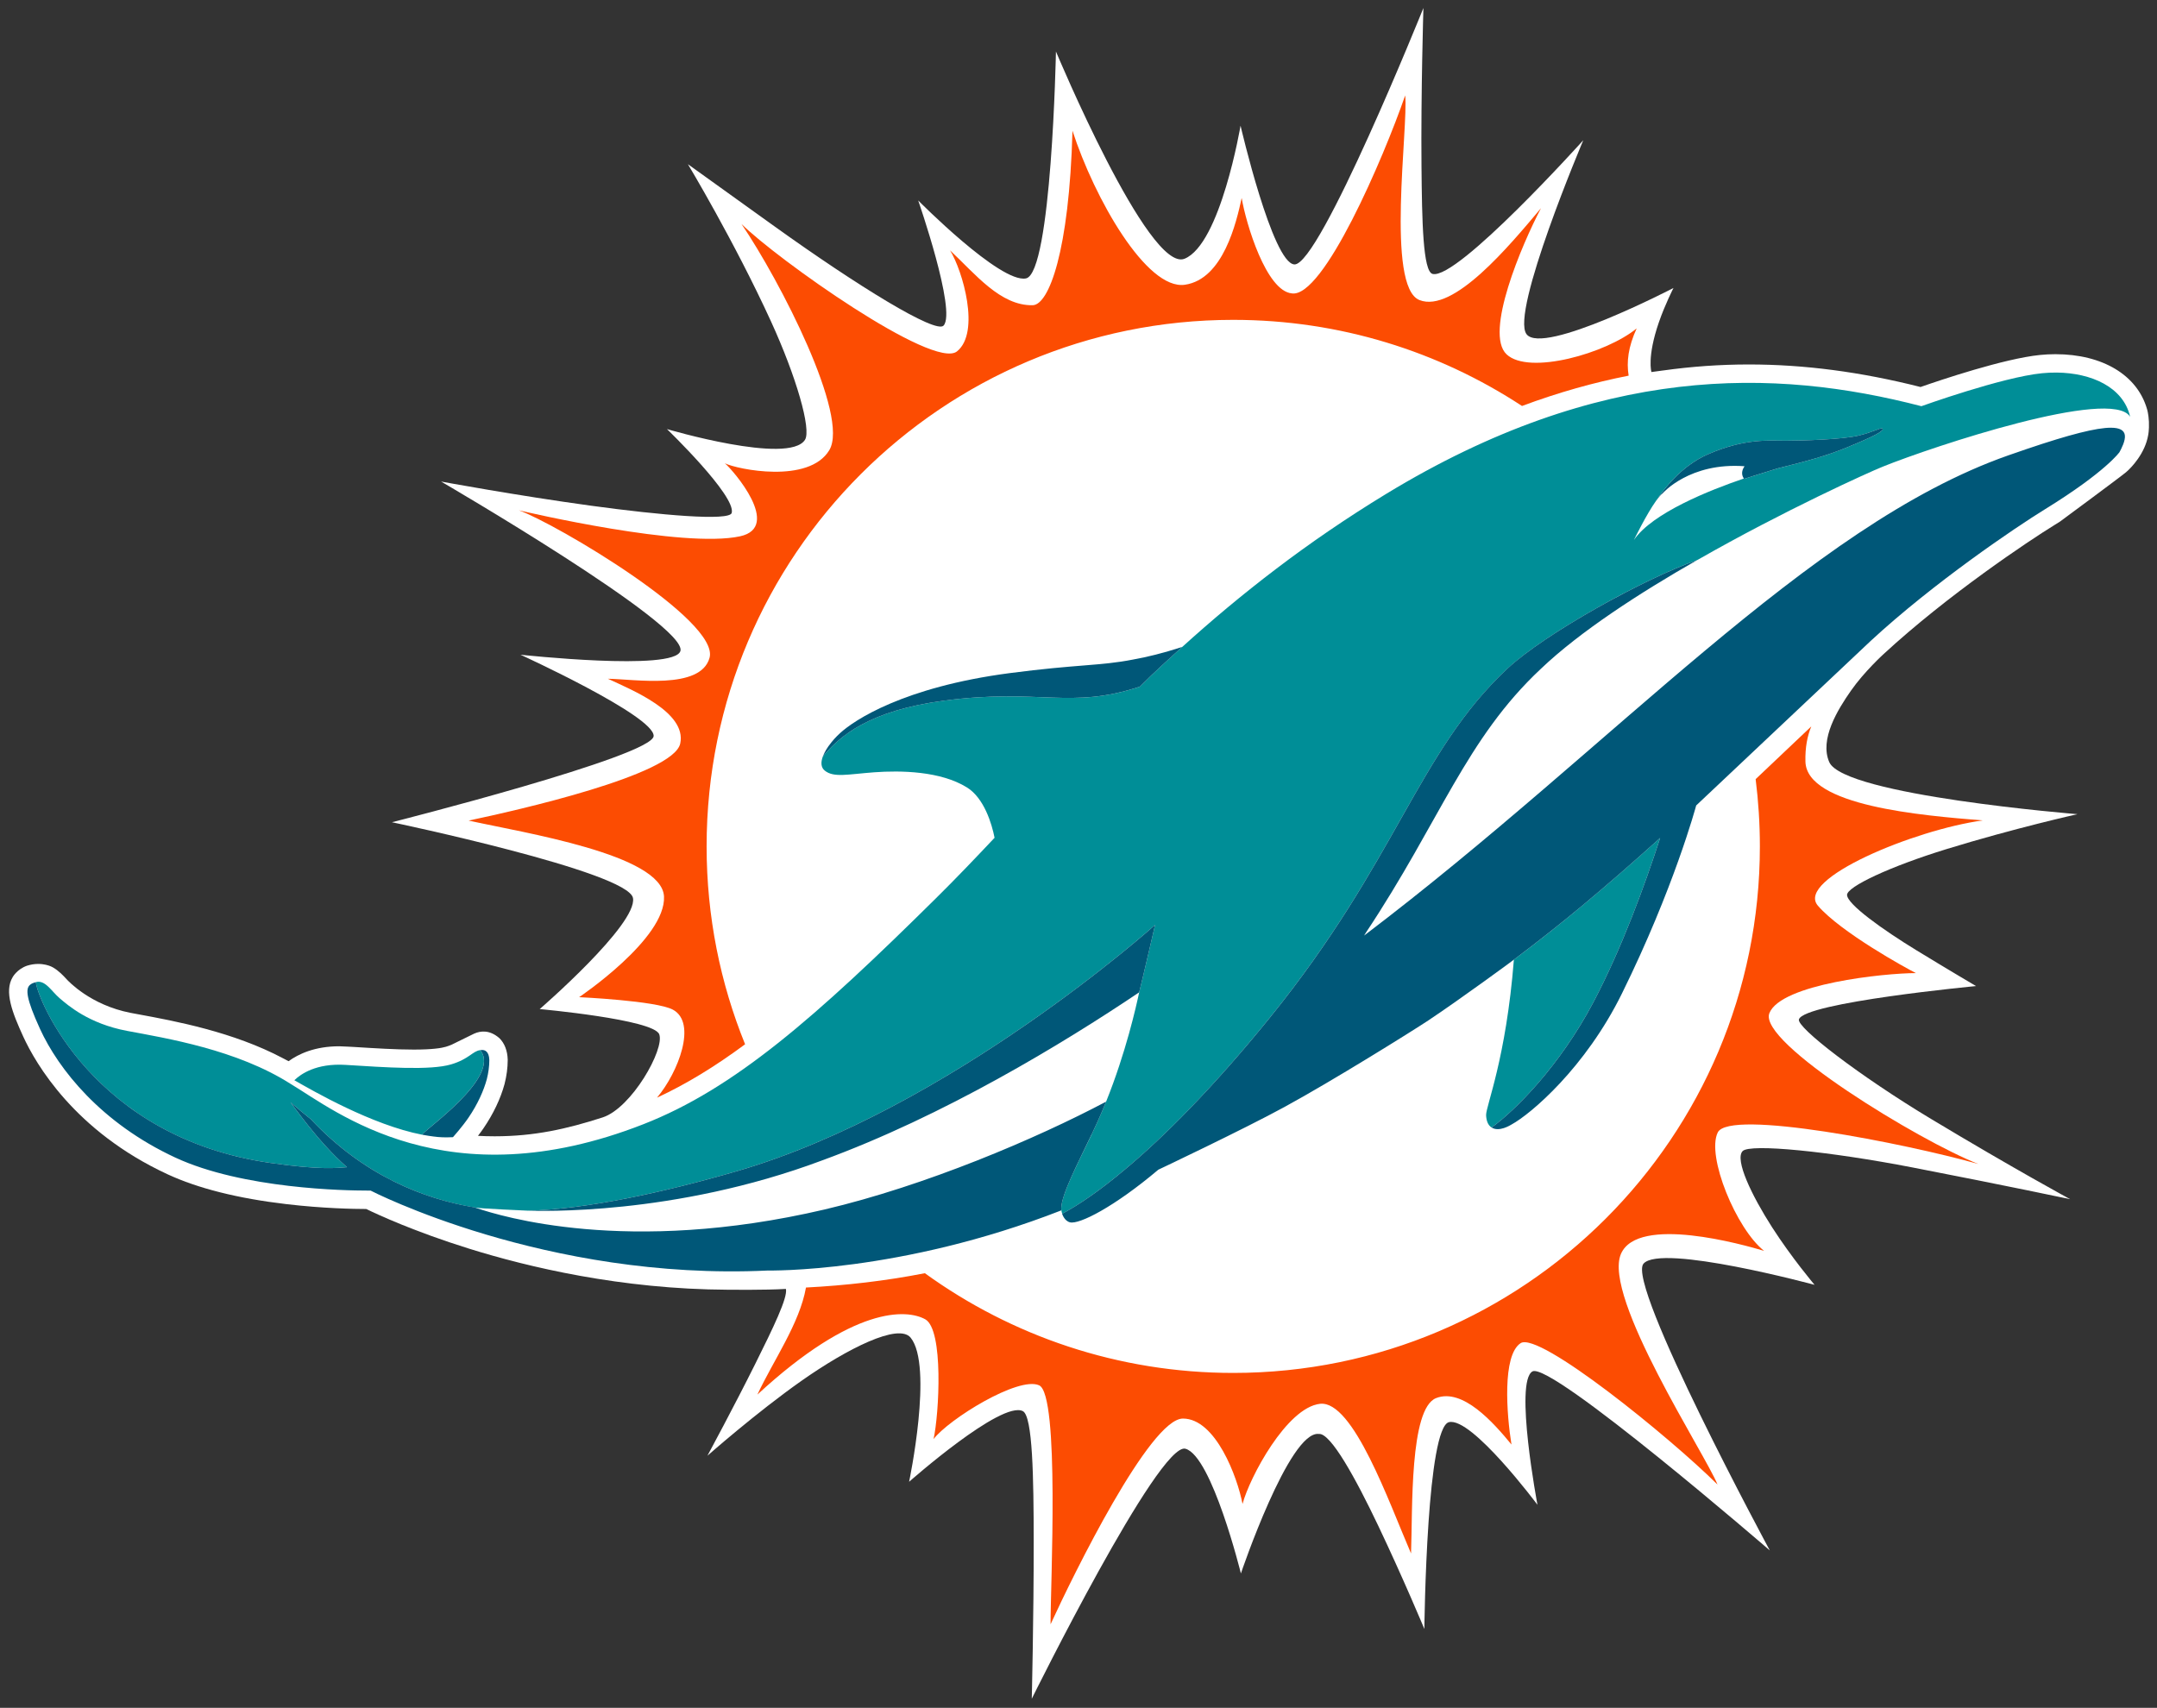
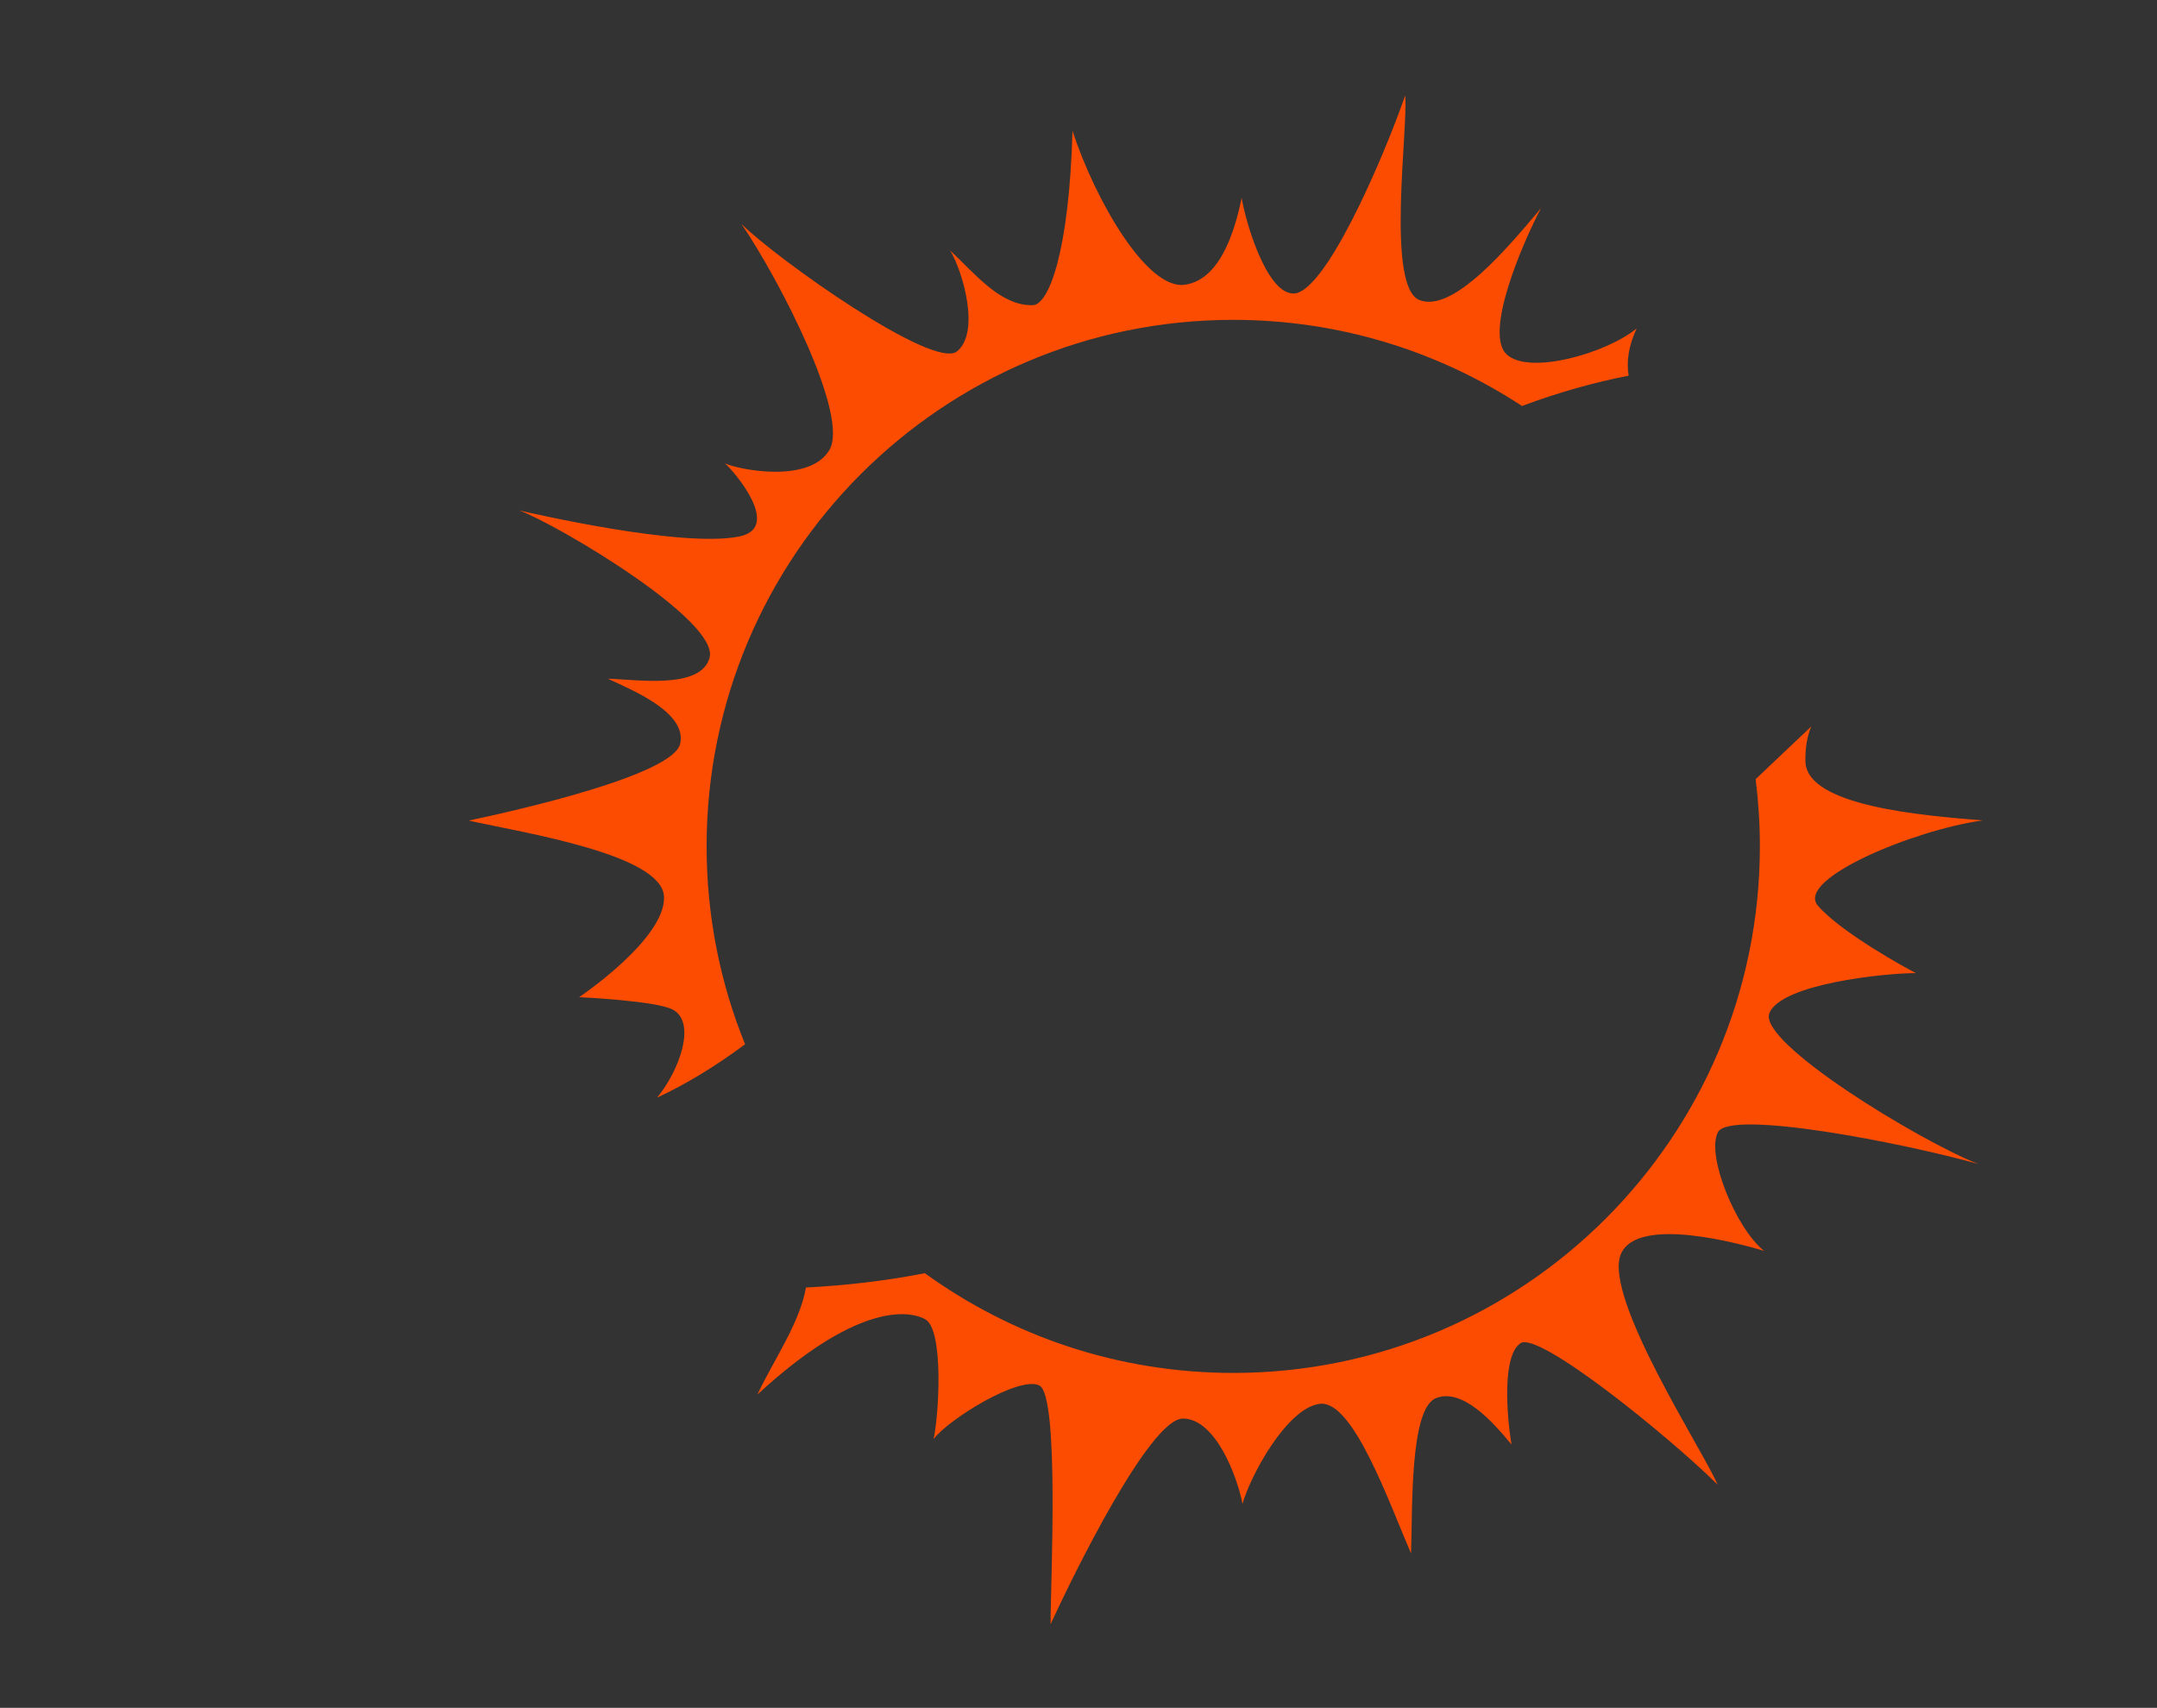
<svg xmlns="http://www.w3.org/2000/svg" height="197.98" viewBox="0 0 250 197.976" width="250">
  <rect x="0" y="0" width="250" height="197.976" fill="#333333" stroke="none" />
  <g transform="matrix(1.25 0 0 -1.25 -258.11 595.22)">
    <g>
-       <path d="m405.74 437.05c-0.033 0.741-0.174 1.181-0.174 1.181l-0.002 0.004c-0.901 3.15-4.118 5.095-8.498 5.095-0.466 0-0.939-0.024-1.407-0.07-3.356-0.333-9.324-2.354-11.095-2.973-5.563 1.406-10.776 2.09-15.923 2.09-2.66 0-5.306-0.188-7.945-0.557l0.004 0.002-1.089-0.147s-0.424 1.377 0.684 4.594c0.574 1.668 1.362 3.202 1.362 3.202s-12.113-6.296-13.626-4.286c-1.513 2.01 5.261 17.987 5.261 17.987s-11.677-12.975-13.971-12.399c-0.899 0.226-0.985 4.925-1.03 9.982-0.061 6.848 0.178 14.681 0.178 14.681s-9.616-23.906-11.962-23.781c-2.034 0.108-4.994 12.868-4.994 12.868s-1.857-10.996-5.194-12.341c-3.337-1.345-11.922 19.219-11.922 19.219s-0.396-20.582-2.784-21.044c-2.388-0.462-9.989 7.231-9.989 7.231s3.563-10.252 2.357-11.603c-0.721-0.806-8.032 3.715-15.639 9.171-4.394 3.152-8.069 5.794-8.069 5.794s4.288-7.121 7.696-14.564c2.347-5.124 3.771-10.042 3.157-10.999-1.505-2.348-12.796 0.998-12.796 0.998s6.418-6.183 6.004-7.775c-0.201-0.773-6.583-0.215-13.069 0.672-6.88 0.941-13.88 2.238-13.88 2.238s22.911-13.321 22.192-15.718c-0.569-1.897-14.828-0.343-14.828-0.343s12.397-5.664 12.347-7.536c-0.05-1.872-24.267-7.999-24.267-7.999s21.933-4.588 22.352-7.034c0.419-2.446-8.65-10.294-8.65-10.294s10.559-0.954 11.083-2.337c0.524-1.382-2.566-6.844-5.248-7.71-3.315-1.07-6.332-1.751-10.008-1.751-0.529 0-1.045 0.015-1.551 0.042 0.182 0.235 0.361 0.478 0.518 0.709 0.904 1.324 1.577 2.739 1.944 4.088l0.004 0.014 0.003 0.014c0.188 0.741 0.285 1.48 0.288 2.195l0 0.031-0.001 0.031c-0.025 0.812-0.29 1.505-0.769 1.976-0.898 0.783-1.736 0.69-2.336 0.423l-2.083-1.022c-0.155-0.068-0.33-0.134-0.542-0.198-0.399-0.12-1.24-0.262-2.982-0.262-1.652 0-3.618 0.123-5.519 0.242 0 0-1.168 0.065-1.393 0.065-2.268 0-3.782-0.722-4.694-1.383l-0.496 0.261c-4.639 2.464-10.038 3.461-13.409 4.083-0.262 0.049-0.512 0.093-0.748 0.139-3.724 0.73-5.762 2.94-5.928 3.119-0.315 0.342-0.726 0.783-1.262 1.093 0 0-0.969 0.605-2.405 0.162-0.937-0.329-1.333-1.06-1.333-1.06-0.803-1.334-0.037-3.293 0.974-5.502 1.149-2.51 4.753-8.778 13.377-12.779 2.824-1.311 6.538-2.245 11.041-2.774 3.389-0.398 6.251-0.448 7.391-0.45 1.098-0.535 4.478-2.097 9.502-3.667 5.516-1.724 14.137-3.774 24.013-3.82 0 0 3.505-0.044 5.397 0.076 0.19-0.789-1.179-3.61-2.824-6.917-1.949-3.918-4.451-8.553-4.451-8.553s4.519 3.994 8.73 6.954c4.239 2.98 8.987 5.374 10.11 3.994 2.121-2.607-0.142-13.366-0.142-13.366s8.563 7.577 10.549 6.551c0.909-0.47 1-6.132 1.004-12.097 0.005-7.068-0.178-14.574-0.178-14.574s11.796 23.867 14.25 23.185c2.454-0.682 5.14-11.564 5.14-11.564s4.481 13.258 7.22 12.936c1.095 0.135 3.447-4.166 5.537-8.561 2.291-4.817 4.254-9.527 4.254-9.527s0.048 4.923 0.391 9.953c0.31 4.545 0.888 8.981 1.887 9.227 2.104 0.518 8.209-7.663 8.209-7.663s-2.158 11.403-0.467 12.369c1.691 0.966 22.009-16.599 22.009-16.599s-13.333 24.705-11.711 26.592c1.622 1.887 15.862-1.962 15.862-1.962s-2.122 2.506-3.938 5.337c-1.898 2.96-3.478 6.267-2.736 7.063 0.675 0.723 8.099-0.03 15.77-1.517 8.844-1.715 14.598-2.939 14.598-2.939s-5.209 2.819-12.891 7.441c-6.652 4.002-12.503 8.507-12.253 9.237 0.538 1.575 16.424 3.086 16.424 3.086s-2.666 1.568-5.531 3.32c-3.11 1.902-6.431 4.269-6.431 5.136 0 0.758 3.983 2.635 9.237 4.251 6.298 1.937 12.124 3.235 12.124 3.235s-21.656 1.739-23.009 4.826c-0.923 2.109 0.773 4.859 2.016 6.635 1.244 1.776 3.023 3.388 3.023 3.388 5.917 5.463 13.447 10.494 15.853 11.973 0.17 0.105 0.332 0.208 0.498 0.311 0 0 5.555 4.101 6.126 4.58 0.498 0.418 1.768 1.751 2.054 3.447 0 0 0.1 0.468 0.067 1.215" fill="#fff" />
      <path d="m162.86 11.064c-2.53 7.32-9.5 23.518-13.14 22.95-2.96-0.285-5.3-8.041-5.81-11.059-0.61 2.812-2.13 9.413-6.58 10.057-4.44 0.647-10.49-10.01-13.03-17.852-0.38 13.995-2.74 20.186-4.61 20.225-3.74 0.078-6.64-3.605-9.58-6.36 1.46 2.357 3.54 9.498 0.81 11.709-2.72 2.211-20.985-10.781-24.984-14.769 4.503 6.637 12.548 22.295 10.177 26.226-2.371 3.932-10.653 2.227-12.103 1.52 0.946 0.782 6.676 7.396 1.76 8.463-6.605 1.429-24.671-2.786-25.637-3.014 4.322 1.557 23.291 12.786 22.103 17.098-1.038 3.761-8.74 2.471-11.779 2.431 2.712 1.273 9.163 3.863 8.381 7.51-0.779 3.651-18.921 7.75-24.524 8.93 6.349 1.408 22.408 3.913 22.643 8.801 0.235 4.9-9.836 11.67-9.836 11.67s8.945 0.41 10.867 1.45c2.816 1.52 0.65 7.23-1.842 10.2 3.409-1.58 6.737-3.62 10.209-6.19-2.875-7.08-4.46-14.83-4.46-22.941 0-33.709 27.325-61.037 61.035-61.037 12.36 0 23.85 3.675 33.47 9.984 4.25-1.585 8.37-2.733 12.36-3.515-0.26-1.614-0.05-3.332 0.93-5.479-3.5 2.887-12.49 5.457-15.08 3.004-2.6-2.453 1.76-12.7 3.99-16.937-3.68 4.379-10.16 12.196-14.08 10.65-3.93-1.543-1.27-20.109-1.66-23.725zm47.07 73.149c-2.02 1.923-4.19 3.984-6.45 6.113 0.32 2.549 0.49 5.152 0.49 7.793 0 33.711-27.32 61.041-61.04 61.041-13.34 0-25.69-4.29-35.74-11.56-4.6 0.9-9.168 1.42-13.778 1.66-0.739 4.17-3.783 8.46-5.631 12.41 11.133-10.29 17.289-9.92 19.449-8.73 2.16 1.18 1.61 10.99 0.97 13.89 1.74-2.29 9.84-7.33 12.24-6.23 2.39 1.09 1.31 23.17 1.32 27.7 2.68-5.85 11.53-23.85 15.34-23.85 3.8 0 6.32 6.8 6.91 9.9 0.82-3.09 5.13-11.18 8.98-11.61 3.84-0.43 8 11.45 10.55 17.35 0.19-5.02-0.19-16.79 2.9-18.01 3.09-1.21 6.66 2.85 8.74 5.38-0.56-3.48-1.09-10.34 1.06-11.75 2.14-1.4 17.29 10.9 22.82 16.39-1.36-3.43-13.35-21.75-11.19-26.74 1.97-4.54 14.24-1.05 16.59-0.35-3.21-2.52-6.72-10.99-5.37-13.73s21.68 1.26 30.2 3.66c-6.85-2.68-25.56-14.08-24.22-17.48s13.34-4.65 16.99-4.65c-1.08-0.53-8.74-4.75-11.37-7.82-2.63-3.08 11.2-8.805 19.11-9.879-7.08-0.572-20.41-1.671-20.55-6.818-0.04-1.642 0.22-2.975 0.68-4.08z" transform="matrix(.8 0 0 -.8 206.49 476.18)" fill="#fc4c02" />
-       <path d="m238.39 43.193c-0.57-0.006-1.14 0.019-1.72 0.077-4.65 0.462-13.98 3.822-13.98 3.822-17.03-4.422-37.24-4.92-62.04 10.17-4.63 2.819-8.86 5.733-12.77 8.705s-7.51 5.997-10.86 9.033c-1.45 1.308-3.31 2.985-4.9 4.596-8.05 2.684-11.62 0.173-22.68 1.627-8.75 1.151-12.15 4.138-14.077 6.484-0.249 0.675-0.224 1.27 0.231 1.633 1.045 0.839 2.66 0.419 5.726 0.191 3.06-0.224 7.7-0.149 10.76 1.764 1.97 1.226 2.87 4.189 3.19 5.828-2.29 2.431-4.54 4.787-6.81 7.027-13.971 13.83-23.374 22.07-33.896 26.18-22.828 8.94-35.689-1.56-40.839-4.65h-0.004c-6.249-4.01-14.538-5.33-18.985-6.17-4.447-0.83-6.879-2.98-7.828-3.79-0.949-0.81-1.677-2.17-2.758-1.86-0.277 0.08-0.52 0.16-0.693 0.33 0.174-0.16 0.416-0.25 0.693-0.33 0.167 1.93 6.644 18.04 27.215 20.96 5.88 0.84 7.749 0.57 8.848 0.49-3.459-3.04-6.311-7.28-6.553-7.53 0.786 0.69 1.572 1.34 2.358 1.96 6.139 6.55 13.117 9.26 18.978 10.24 0.384 0.12 6.168 0.37 6.168 0.37 6.747-0.15 15.804-2.13 24.211-4.57 24.685-7.16 48.495-28.55 48.495-28.55s-1.33 5.77-1.84 7.81c-0.34 1.61-1.55 7.01-3.83 12.67 0 0-0.68 1.71-1.67 3.79-1.47 3.09-3.53 6.97-3.53 8.6 0 0.08 0.01 0.15 0.02 0.21 0 0 0.01 0.18 0.09 0.4 1.85-0.98 4.37-2.69 7.24-5.11 4.5-3.74 10.19-9.44 16.78-17.57 14.81-18.272 17.16-30.777 27.58-40.507 4.4-4.123 15.99-10.493 21.92-12.562 0.07-0.036 0.12-0.057 0.14-0.065v0l0.01-0.003c10.02-5.724 19.83-10.148 21.43-10.791 5.86-2.361 26.49-9.211 28.66-5.805h0.01c-0.8-3.434-4.5-5.058-8.49-5.104zm-20.26 6.471c0.03 0.008 0.06 0.025 0.07 0.057 0.11 0.249-0.92 0.832-4.15 2.154-2.36 0.967-4.52 1.558-8.02 2.426-1.61 0.487-3.89 1.219-3.89 1.219-0.01-0.015-0.01-0.033-0.02-0.047-3.95 1.343-10.62 3.991-12.75 7.127 0.09-0.175 1.44-2.95 2.55-4.514 0.92-1.411 2.98-4.087 6.04-5.424 4.27-1.863 7.05-1.572 9.02-1.572 1.96 0 6.57-0.142 8.44-0.594 1.64-0.395 2.46-0.885 2.71-0.832zm-25.72 47.481c-3.03 2.726-6.08 5.395-9.05 7.865-2.33 1.94-4.96 4.04-7.9 6.24-0.91 11.5-3.24 16.96-3.22 18.02 0.02 0.59 0.19 1.17 0.64 1.44 2.72-1.97 7.88-7.1 11.8-14.53 3.29-6.25 5.98-13.63 7.73-19.035zm-136.76 24.595c-0.888 0.12-1.283 1.03-3.359 1.65-2.417 0.72-7.579 0.35-12.25 0.06-3.402-0.21-5.197 1.07-5.926 1.78 2.126 1.21 8.98 5.19 14.834 6.32v-0.01c-0.195-0.26 9.269-6.67 6.705-9.8h-0.004z" transform="matrix(.8 0 0 -.8 206.49 476.18)" fill="#008e97" />
-       <path d="m244.67 49.586c-1.69-0.006-4.79 0.783-9.72 2.451-0.03 0.011-0.05 0.016-0.08 0.027-0.67 0.228-1.37 0.469-2.11 0.729-23.2 8.147-45.63 33.646-74.66 55.667l0.21-0.34c8.62-12.972 11.59-22.467 20.29-30.597 4.49-4.283 11.37-8.752 18.16-12.627-0.01 0.008-0.06 0.029-0.13 0.065-5.93 2.069-17.52 8.439-21.93 12.562-10.41 9.73-12.76 22.235-27.57 40.507-6.59 8.13-12.29 13.83-16.78 17.57-2.87 2.42-5.39 4.13-7.25 5.11 0.02 0.04 0.25 0.82 0.91 0.99 1.07 0.27 5.1-1.76 10.24-6.1 0.03-0.01 9.9-4.69 14.62-7.27 5.55-3.02 14.7-8.73 16.7-10.05 0-0.01 0.01-0.01 0.01-0.01 3.57-2.37 9.88-7 9.88-7.02 2.93-2.2 5.57-4.3 7.9-6.24 2.97-2.47 6.02-5.139 9.05-7.865-1.75 5.405-4.44 12.785-7.73 19.035-3.92 7.43-9.08 12.56-11.8 14.53 0.87 0.55 2.17-0.27 2.31-0.35 2.24-1.22 8.55-6.58 12.78-15.16 6.04-12.24 8.57-21.656 8.62-21.827 0.49-0.451 19.97-18.839 20.24-19.088 7.29-6.736 16.78-13.156 20.19-15.25 3.55-2.19 5.71-3.846 6.98-4.959 1.28-1.112 1.66-1.674 1.66-1.674v-0.004c0.19-0.351 0.71-1.316 0.61-1.962-0.09-0.558-0.59-0.846-1.6-0.85zm-26.55 0.078c-0.24-0.051-1.06 0.437-2.7 0.832-1.87 0.452-6.48 0.593-8.44 0.594-1.97 0-4.75-0.292-9.02 1.572-3.06 1.336-5.11 4.014-6.04 5.424 0.3-0.411 0.57-0.74 0.8-0.914 0 0 3.11-3.588 9.47-3.121-0.22 0.323-0.39 0.778-0.19 1.224 0 0.007 0.01 0.014 0.01 0.02 0.03 0.06 0.06 0.119 0.1 0.178l0.03 0.045s2.28-0.731 3.89-1.217c3.5-0.869 5.67-1.46 8.02-2.426 3.23-1.321 4.26-1.905 4.15-2.154-0.01-0.032-0.04-0.05-0.08-0.057zm-81.1 25.336c-2.28 0.732-4.04 1.167-5.7 1.461-3.77 0.744-6.5 0.549-14.32 1.576-12.28 1.616-18.024 5.466-19.635 6.953-0.486 0.449-0.858 0.838-1.369 1.549-0.351 0.489-0.598 1.067-0.637 1.172 1.929-2.348 5.331-5.336 14.081-6.488 11.06-1.453 14.63 1.055 22.68-1.629 1.59-1.609 3.45-3.285 4.9-4.594zm-3.15 32.23s-23.81 21.39-48.495 28.55c-8.407 2.44-17.464 4.42-24.211 4.57 1.205 0.02 16.884 0.63 34.1-5.82 14.076-5.14 27.916-13.54 36.766-19.49 0.51-2.05 1.84-7.81 1.84-7.81zm-129.72 6.63c-0.206 0.06-0.394 0.12-0.547 0.22h-0.004c-0.05 0.03-0.1 0.07-0.143 0.11-0.509 0.46-0.43 1.57 1.17 5.07 2.151 4.7 7.091 10.94 15.68 14.93 7.852 3.65 19.809 3.83 22.226 3.83h0.412 0.004s20.262 10.48 46.012 9.27c0.057-0.01 15.329 0.34 34.059-6.98-0.01-0.06-0.02-0.14-0.02-0.21 0-1.63 2.06-5.51 3.52-8.6h0.01c0.99-2.08 1.67-3.79 1.67-3.79-8.07 4.28-20.96 9.76-32.622 12.5-22.967 5.38-37.677 0.71-40.197-0.11l-0.33-0.11-0.026-0.01h-0.004c-0.011 0-0.017 0-0.025-0.01-5.861-0.97-12.839-3.68-18.978-10.23-0.786-0.62-1.57-1.27-2.356-1.96 0.242 0.25 3.092 4.49 6.551 7.53-1.099 0.08-2.968 0.35-8.848-0.49-20.571-2.93-27.047-19.03-27.215-20.96zm51.727 7.86c-0.102 0-0.183 0.02-0.219 0.02 2.564 3.13-6.9 9.54-6.705 9.8v0.01c0.317 0.06 1.081 0.19 1.799 0.26 0.715 0.07 1.564 0.03 1.746 0.02 0.014-0.01 1.115-1.26 1.783-2.24 1.102-1.61 1.785-3.18 2.137-4.47 0.192-0.76 0.291-1.5 0.295-2.23-0.032-1.02-0.529-1.17-0.836-1.17z" transform="matrix(.8 0 0 -.8 206.49 476.18)" fill="#005778" />
    </g>
  </g>
</svg>